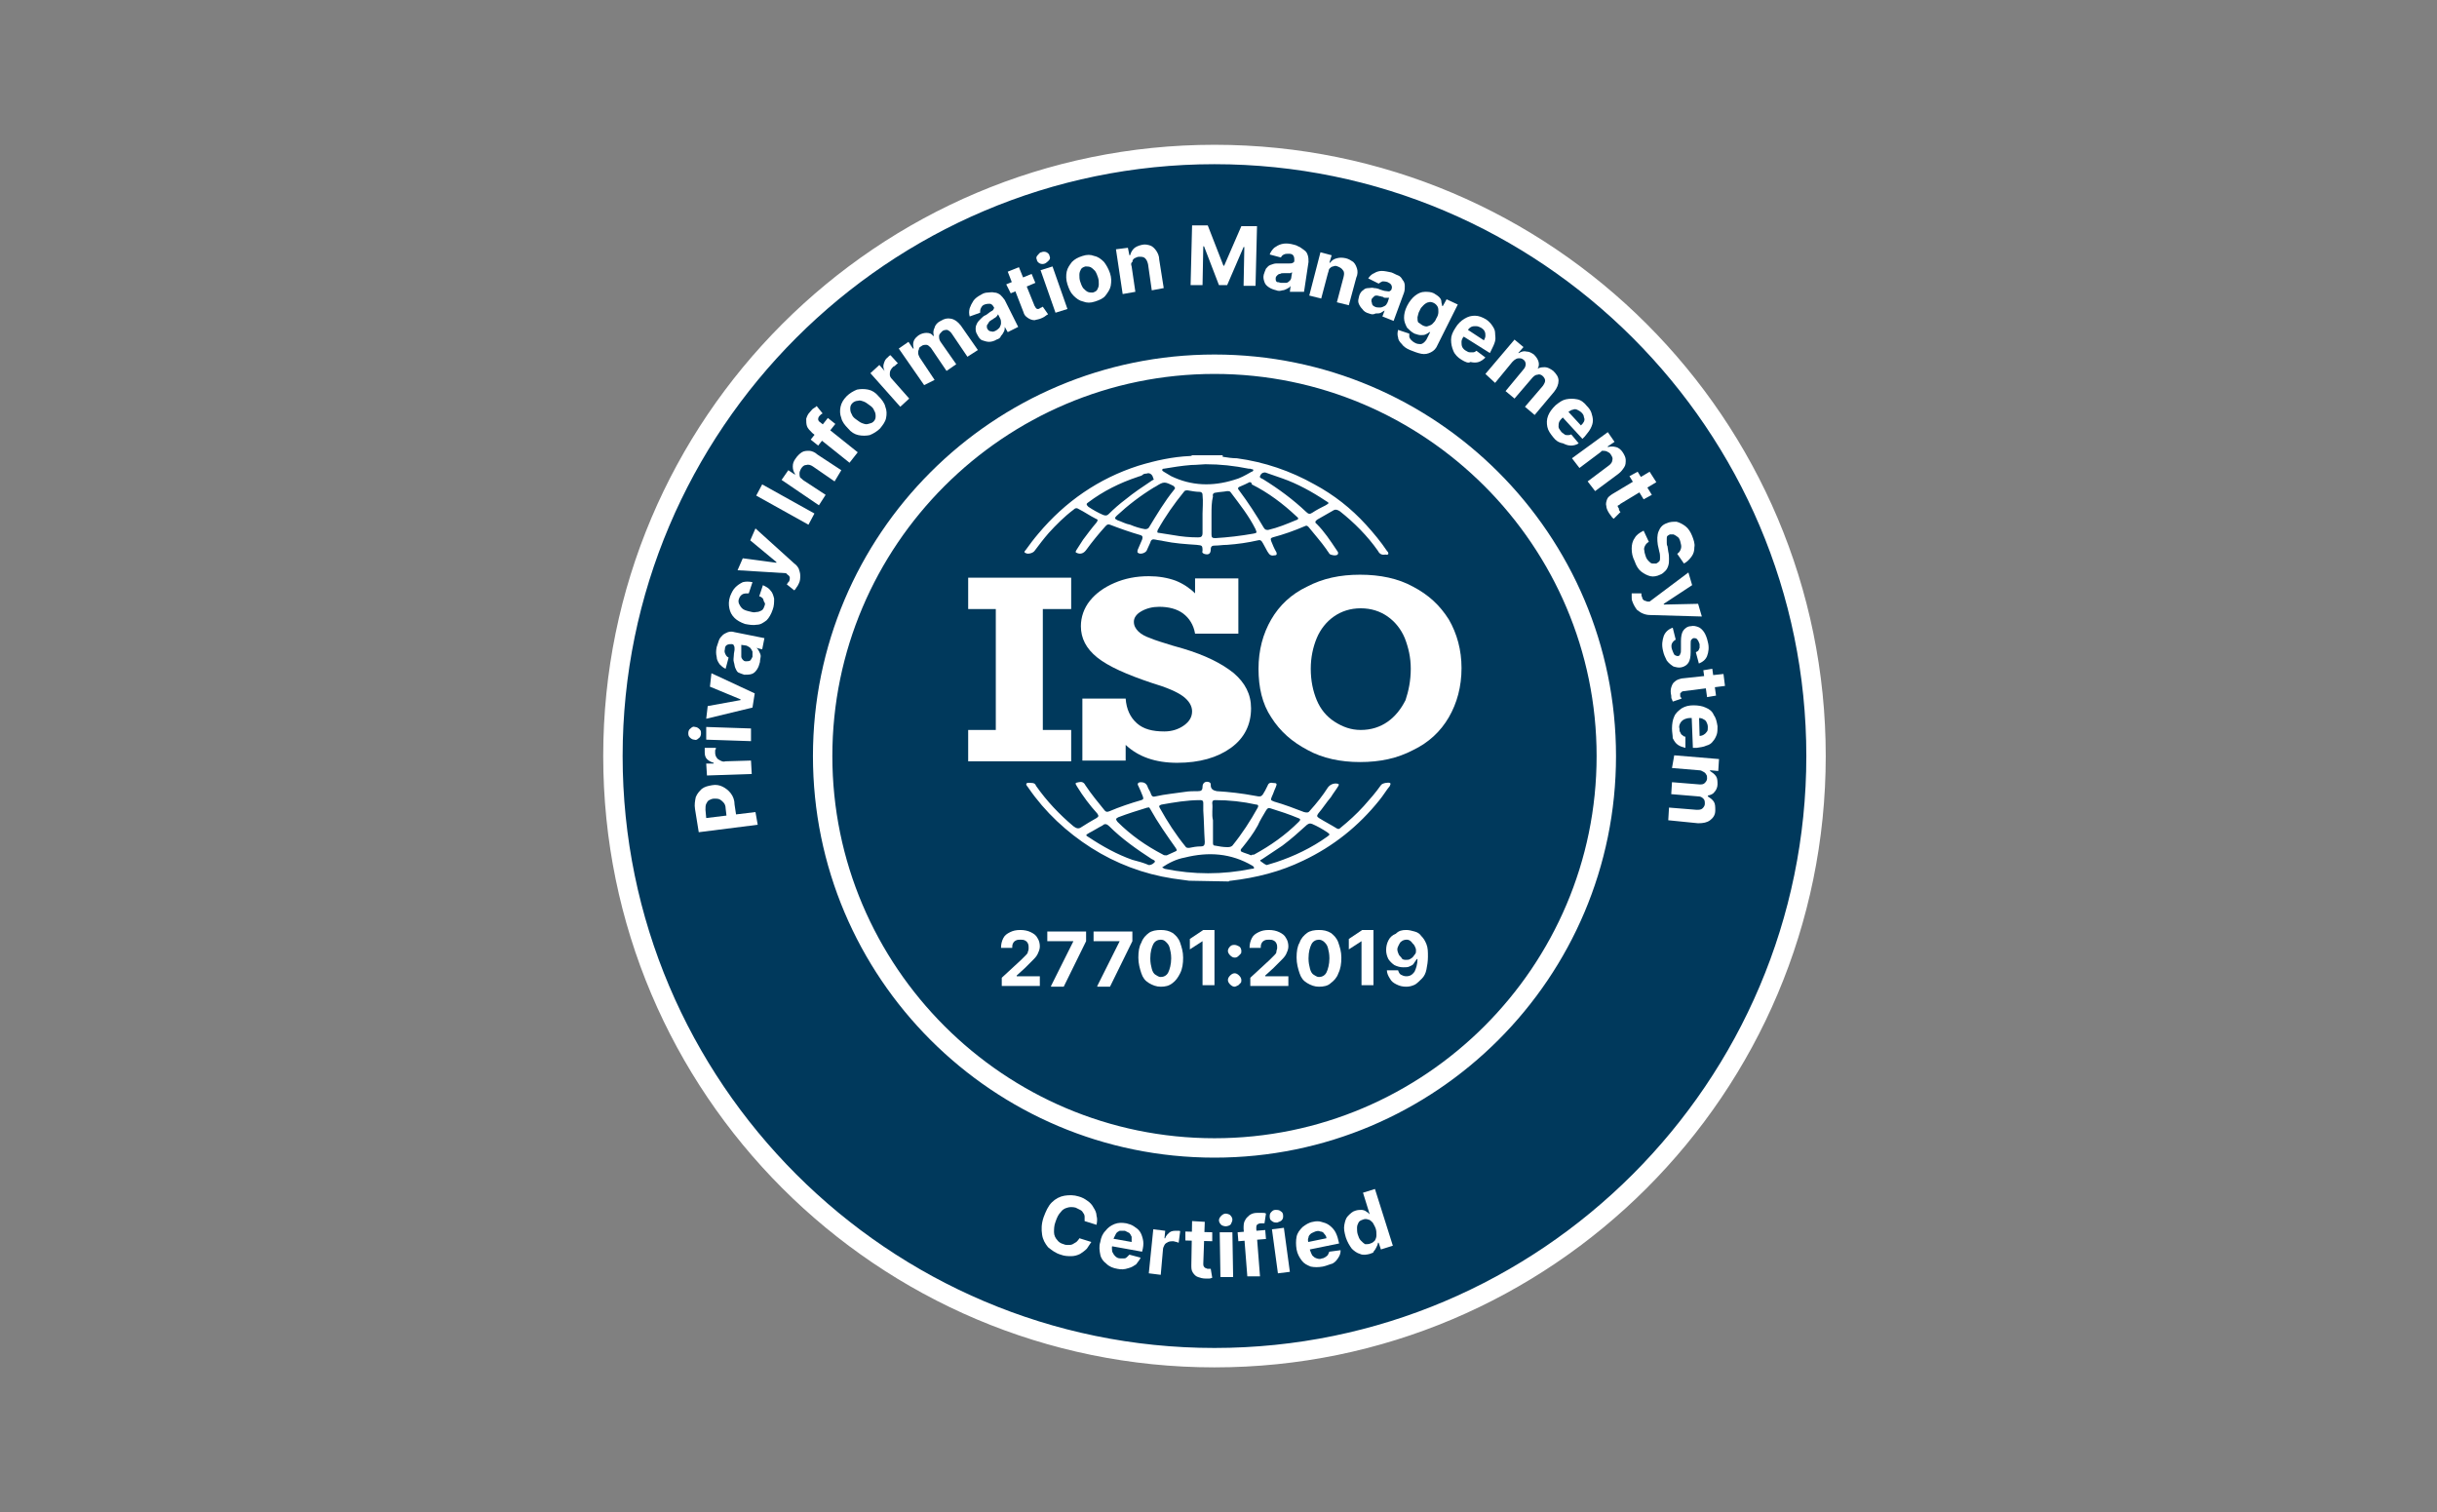
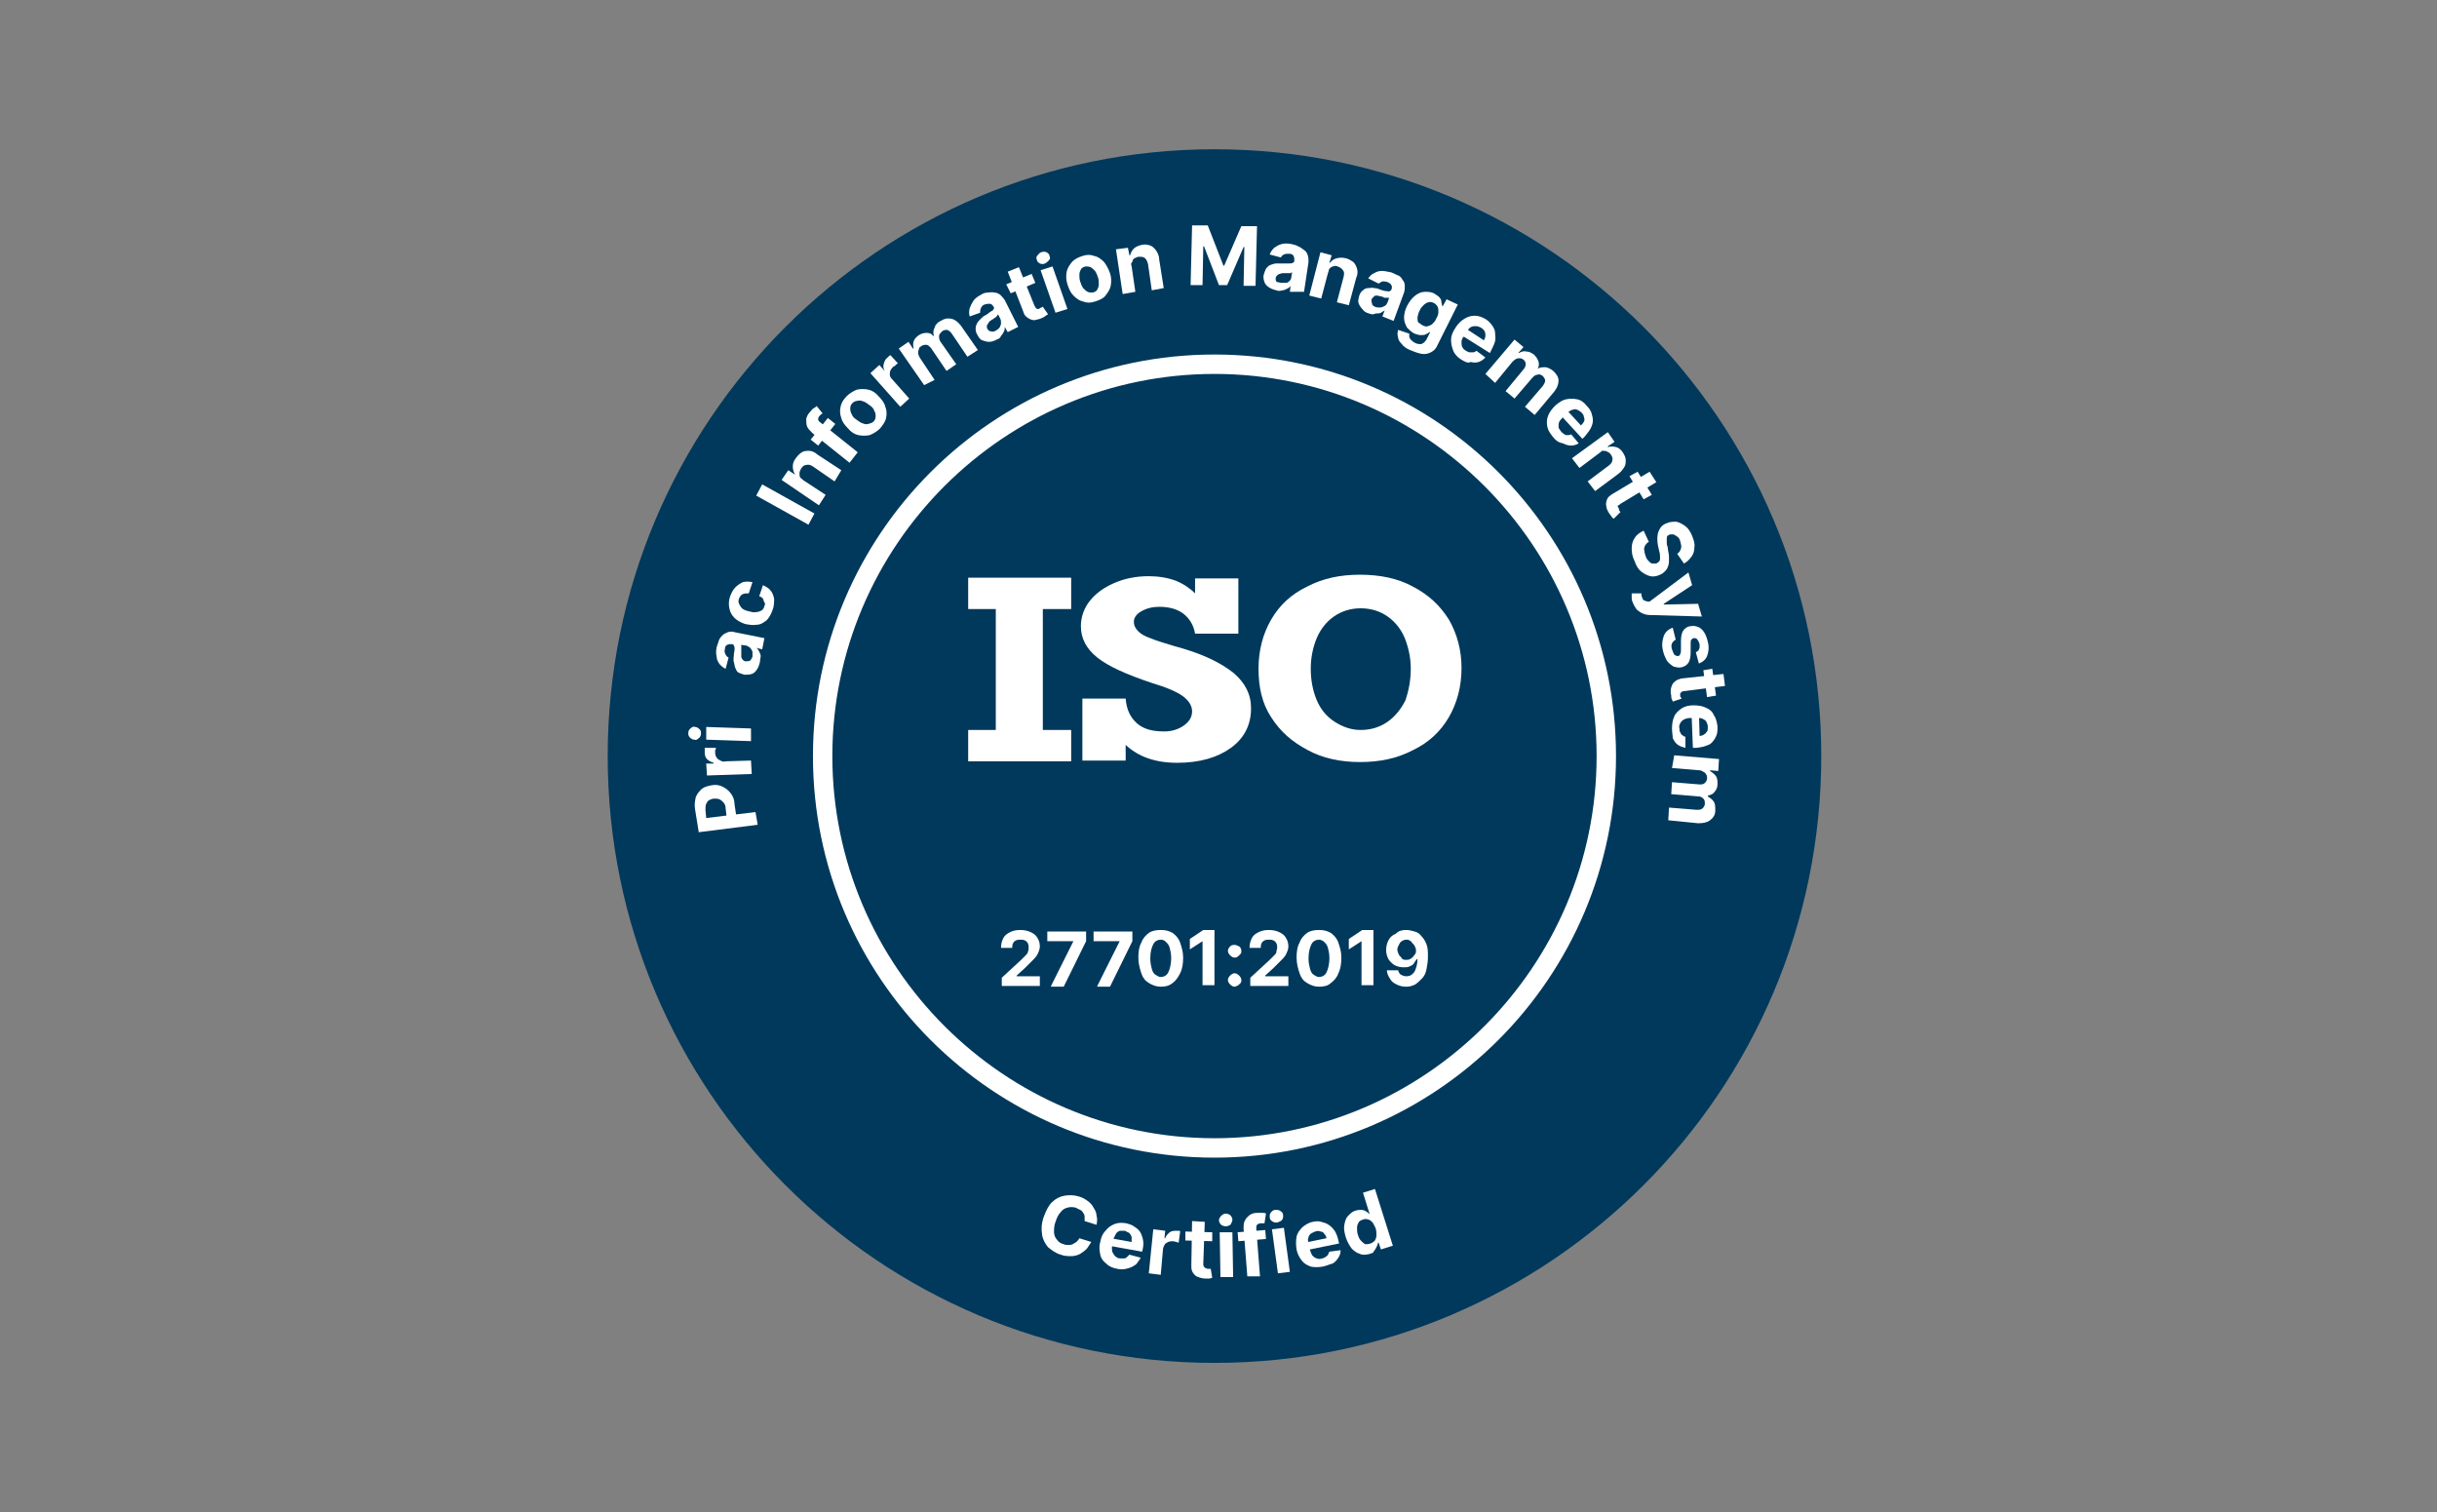
<svg xmlns="http://www.w3.org/2000/svg" width="303" height="188" viewBox="0 0 303 188" fill="none">
  <rect x="0" y="0" width="303" height="188" fill="#808080" stroke="none" />
  <g clip-path="url(#clip0_3320_7372)">
    <path d="M151 169.443C192.666 169.443 226.443 135.666 226.443 94C226.443 52.334 192.666 18.557 151 18.557C109.334 18.557 75.557 52.334 75.557 94C75.557 135.666 109.334 169.443 151 169.443Z" fill="#00395C" />
-     <path d="M151 170C109.056 170 75 135.944 75 94C75 52.056 109.056 18 151 18C192.944 18 227 52.056 227 94C227 135.944 192.944 170 151 170ZM151 20.413C110.448 20.413 77.413 53.448 77.413 94C77.413 134.552 110.448 167.587 151 167.587C191.552 167.587 224.587 134.552 224.587 94C224.587 53.448 191.552 20.413 151 20.413Z" fill="white" />
    <path d="M151 143.925C123.44 143.925 101.076 121.561 101.076 94.001C101.076 66.44 123.44 44.076 151 44.076C178.56 44.076 200.924 66.44 200.924 94.001C200.924 121.561 178.56 143.925 151 143.925ZM151 46.489C124.831 46.489 103.488 67.832 103.488 94.001C103.488 120.169 124.831 141.512 151 141.512C177.168 141.512 198.512 120.169 198.512 94.001C198.512 67.832 177.168 46.489 151 46.489Z" fill="white" />
    <path d="M136.338 152.276L134.853 151.812C134.853 151.626 134.853 151.441 134.853 151.255C134.853 151.069 134.761 150.884 134.668 150.791C134.575 150.605 134.482 150.513 134.297 150.42C134.111 150.327 133.925 150.234 133.74 150.141C133.369 150.049 132.998 150.049 132.719 150.141C132.348 150.234 132.07 150.42 131.884 150.698C131.606 150.977 131.42 151.348 131.234 151.905C131.049 152.369 131.049 152.832 131.049 153.204C131.049 153.575 131.234 153.946 131.42 154.132C131.606 154.41 131.884 154.596 132.255 154.688C132.441 154.781 132.626 154.781 132.812 154.781C132.997 154.781 133.183 154.781 133.369 154.688C133.554 154.596 133.647 154.503 133.833 154.41C133.925 154.317 134.111 154.132 134.204 153.946L135.689 154.41C135.503 154.688 135.317 154.967 135.132 155.245C134.853 155.524 134.575 155.709 134.297 155.895C133.925 156.08 133.554 156.173 133.183 156.173C132.812 156.173 132.348 156.173 131.884 155.988C131.234 155.802 130.77 155.431 130.306 155.06C129.935 154.596 129.657 154.132 129.564 153.482C129.471 152.832 129.471 152.183 129.75 151.348C130.028 150.605 130.306 149.956 130.77 149.492C131.234 149.028 131.791 148.749 132.348 148.657C132.905 148.564 133.554 148.564 134.111 148.749C134.482 148.842 134.853 149.028 135.225 149.306C135.503 149.492 135.781 149.77 135.967 150.141C136.153 150.42 136.338 150.791 136.338 151.162C136.431 151.441 136.431 151.812 136.338 152.276Z" fill="white" />
    <path d="M138.936 157.751C138.38 157.658 137.916 157.472 137.544 157.101C137.173 156.823 136.895 156.452 136.802 155.988C136.709 155.524 136.617 154.967 136.802 154.41C136.895 153.853 137.08 153.389 137.452 153.018C137.73 152.647 138.101 152.369 138.565 152.183C139.029 151.997 139.493 151.997 140.05 152.09C140.421 152.183 140.7 152.276 140.978 152.461C141.256 152.647 141.535 152.833 141.72 153.111C141.906 153.389 141.999 153.668 142.091 154.039C142.184 154.41 142.184 154.781 142.091 155.245L141.999 155.617L137.359 154.781L137.544 153.853L140.7 154.41C140.7 154.225 140.7 153.946 140.7 153.761C140.607 153.575 140.514 153.389 140.421 153.297C140.236 153.204 140.05 153.111 139.864 153.018C139.679 153.018 139.4 153.018 139.215 153.018C139.029 153.111 138.844 153.204 138.751 153.389C138.658 153.575 138.565 153.761 138.472 153.946L138.287 154.874C138.194 155.153 138.287 155.431 138.287 155.617C138.38 155.802 138.472 155.988 138.658 156.173C138.844 156.359 139.029 156.452 139.308 156.452C139.493 156.452 139.679 156.452 139.772 156.452C139.957 156.452 140.05 156.359 140.143 156.266C140.236 156.173 140.328 156.08 140.421 155.988L141.813 156.359C141.72 156.637 141.442 156.916 141.256 157.194C140.978 157.38 140.7 157.565 140.328 157.658C139.772 157.844 139.4 157.844 138.936 157.751Z" fill="white" />
    <path d="M142.834 158.307L143.391 152.832L144.875 153.018L144.783 153.946H144.875C144.968 153.574 145.247 153.389 145.432 153.203C145.711 153.018 145.989 153.018 146.267 153.018C146.36 153.018 146.453 153.018 146.546 153.018C146.639 153.018 146.731 153.018 146.731 153.11L146.546 154.502C146.453 154.502 146.36 154.41 146.267 154.41C146.175 154.41 145.989 154.317 145.896 154.317C145.711 154.317 145.432 154.317 145.247 154.41C145.061 154.502 144.875 154.595 144.783 154.781C144.69 154.966 144.597 155.152 144.597 155.338L144.319 158.493L142.834 158.307Z" fill="white" />
    <path d="M150.722 153.203V154.317L147.381 154.224V153.111L150.722 153.203ZM148.216 151.812L149.794 151.904L149.608 157.101C149.608 157.286 149.608 157.379 149.701 157.472C149.701 157.565 149.794 157.565 149.886 157.658C149.979 157.658 150.072 157.75 150.165 157.75C150.258 157.75 150.35 157.75 150.35 157.75C150.443 157.75 150.443 157.75 150.536 157.75L150.722 158.864C150.629 158.864 150.536 158.957 150.35 158.957C150.165 158.957 150.072 158.957 149.886 158.957C149.515 158.957 149.237 158.864 148.958 158.771C148.68 158.678 148.494 158.493 148.309 158.214C148.123 157.936 148.123 157.658 148.123 157.287L148.216 151.812Z" fill="white" />
    <path d="M152.392 152.461C152.206 152.461 151.928 152.369 151.835 152.276C151.65 152.09 151.557 151.905 151.557 151.719C151.557 151.533 151.65 151.348 151.835 151.162C152.021 150.977 152.206 150.884 152.392 150.884C152.578 150.884 152.856 150.977 152.949 151.069C153.134 151.255 153.227 151.441 153.227 151.626C153.227 151.812 153.134 151.997 153.041 152.183C152.949 152.369 152.578 152.461 152.392 152.461ZM151.742 158.771L151.65 153.204H153.227L153.32 158.771H151.742Z" fill="white" />
    <path d="M157.31 152.925L157.403 154.039L153.969 154.317L153.877 153.204L157.31 152.925ZM155.083 158.679L154.619 152.74C154.619 152.369 154.619 151.997 154.805 151.719C154.897 151.441 155.176 151.255 155.361 151.069C155.64 150.884 155.918 150.791 156.289 150.791C156.568 150.791 156.753 150.791 156.939 150.791C157.124 150.791 157.31 150.791 157.403 150.884L157.217 152.09C157.124 152.09 157.124 152.09 157.032 152.09C156.939 152.09 156.846 152.09 156.753 152.09C156.568 152.09 156.382 152.183 156.289 152.276C156.196 152.369 156.196 152.554 156.196 152.74L156.66 158.679H155.083Z" fill="white" />
    <path d="M158.795 151.997C158.609 151.997 158.331 151.997 158.145 151.812C157.96 151.719 157.867 151.533 157.867 151.255C157.867 151.07 157.867 150.884 158.052 150.698C158.238 150.513 158.331 150.42 158.609 150.42C158.795 150.42 159.073 150.42 159.259 150.606C159.444 150.698 159.537 150.884 159.537 151.162C159.537 151.348 159.537 151.533 159.352 151.719C159.259 151.812 159.073 151.905 158.795 151.997ZM158.888 158.308L158.145 152.833L159.63 152.647L160.372 158.122L158.888 158.308Z" fill="white" />
    <path d="M164.455 157.472C163.899 157.565 163.435 157.565 162.971 157.472C162.507 157.287 162.135 157.101 161.857 156.73C161.579 156.359 161.3 155.895 161.208 155.338C161.115 154.781 161.115 154.224 161.208 153.76C161.3 153.296 161.579 152.925 161.95 152.554C162.321 152.276 162.692 151.997 163.249 151.905C163.62 151.812 163.991 151.812 164.27 151.905C164.641 151.997 164.919 152.09 165.198 152.276C165.476 152.461 165.755 152.74 165.94 153.018C166.126 153.296 166.311 153.76 166.404 154.224L166.497 154.596L161.95 155.524L161.764 154.596L164.919 153.946C164.919 153.76 164.827 153.575 164.641 153.389C164.548 153.204 164.363 153.111 164.177 153.111C163.991 153.018 163.806 153.018 163.527 153.111C163.342 153.204 163.063 153.296 162.971 153.389C162.785 153.575 162.692 153.668 162.692 153.853C162.599 154.039 162.599 154.224 162.692 154.503L162.878 155.431C162.971 155.709 163.063 155.895 163.156 156.08C163.342 156.266 163.435 156.359 163.713 156.452C163.991 156.544 164.177 156.544 164.363 156.452C164.548 156.452 164.641 156.359 164.827 156.266C164.919 156.173 165.105 156.08 165.105 155.988C165.198 155.895 165.198 155.709 165.291 155.616L166.683 155.431C166.683 155.802 166.59 156.08 166.404 156.359C166.219 156.637 166.033 156.916 165.662 157.101C165.291 157.194 164.919 157.38 164.455 157.472Z" fill="white" />
    <path d="M170.302 155.895C169.93 155.987 169.466 156.08 169.095 155.895C168.724 155.802 168.353 155.523 168.074 155.245C167.796 154.874 167.518 154.41 167.332 153.853C167.146 153.203 167.054 152.739 167.146 152.276C167.239 151.812 167.332 151.44 167.61 151.162C167.889 150.884 168.167 150.605 168.538 150.512C168.817 150.42 169.095 150.42 169.281 150.42C169.466 150.42 169.745 150.512 169.838 150.605C170.023 150.698 170.116 150.791 170.302 150.976L169.466 148.285L170.951 147.821L173.178 154.874L171.693 155.338L171.415 154.503H171.322C171.322 154.688 171.229 154.874 171.137 155.059C171.044 155.245 170.951 155.431 170.765 155.616C170.858 155.709 170.58 155.802 170.302 155.895ZM170.394 154.595C170.673 154.503 170.765 154.41 170.951 154.224C171.044 154.039 171.137 153.853 171.137 153.575C171.137 153.296 171.137 153.018 171.044 152.739C170.951 152.461 170.765 152.183 170.673 151.997C170.487 151.812 170.302 151.626 170.116 151.626C169.93 151.533 169.652 151.533 169.466 151.626C169.188 151.719 169.002 151.812 168.91 151.997C168.817 152.183 168.724 152.368 168.724 152.647C168.724 152.925 168.724 153.203 168.817 153.482C168.91 153.76 169.002 154.039 169.188 154.224C169.374 154.41 169.559 154.595 169.745 154.688C169.93 154.688 170.209 154.688 170.394 154.595Z" fill="white" />
-     <path d="M152.021 56.789C152.578 56.882 153.227 56.975 153.784 56.975C157.217 57.439 160.465 58.552 163.435 60.223C165.847 61.522 167.982 63.192 169.838 65.234C170.766 66.254 171.694 67.368 172.436 68.481C172.529 68.574 172.622 68.667 172.622 68.853C172.529 69.038 172.343 68.945 172.25 68.945C171.786 69.038 171.508 68.853 171.322 68.481C170.023 66.626 168.353 64.955 166.59 63.563C166.311 63.378 166.033 63.285 165.755 63.47C165.105 63.842 164.455 64.213 163.806 64.584C163.528 64.77 163.435 64.955 163.713 65.141C164.641 66.069 165.383 67.182 166.126 68.296C166.219 68.481 166.497 68.667 166.311 68.945C166.126 69.131 165.476 69.038 165.291 68.853C165.198 68.667 165.012 68.481 164.919 68.296C164.27 67.368 163.435 66.44 162.692 65.512C162.507 65.326 162.414 65.326 162.228 65.419C160.929 65.976 159.63 66.44 158.238 66.811C157.96 66.904 157.96 66.997 158.053 67.275C158.238 67.739 158.424 68.203 158.702 68.667C158.795 68.945 158.702 69.038 158.517 69.038C158.053 69.131 157.867 69.038 157.589 68.574C157.403 68.203 157.217 67.925 157.032 67.553C156.846 67.182 156.661 67.09 156.382 67.182C155.176 67.461 153.877 67.646 152.578 67.739C152.021 67.739 151.557 67.832 151 67.832C150.722 67.832 150.536 67.925 150.536 68.296C150.536 68.853 150.258 69.038 149.701 68.853C149.515 68.76 149.423 68.667 149.515 68.481C149.515 67.739 149.423 67.832 148.773 67.739C147.381 67.646 145.989 67.553 144.69 67.275C144.319 67.182 144.04 67.182 143.669 67.09C143.298 66.997 143.112 67.09 143.02 67.461C142.834 67.832 142.741 68.11 142.556 68.481C142.37 68.76 141.813 68.945 141.535 68.76C141.349 68.667 141.442 68.574 141.442 68.389C141.628 67.925 141.813 67.553 141.999 67.09C142.092 66.811 142.092 66.626 141.813 66.533C140.514 66.162 139.215 65.698 138.009 65.234C137.73 65.141 137.637 65.234 137.452 65.419C136.617 66.347 135.781 67.368 135.039 68.389C134.761 68.76 134.39 68.945 133.926 68.76C133.647 68.667 133.74 68.574 133.833 68.389C134.111 67.925 134.39 67.553 134.668 67.09C135.225 66.347 135.781 65.605 136.338 64.955C136.524 64.677 136.524 64.584 136.245 64.491C135.503 64.12 134.854 63.656 134.111 63.285C133.833 63.099 133.647 63.192 133.462 63.378C132.348 64.213 131.327 65.234 130.399 66.254C129.75 66.997 129.193 67.739 128.636 68.481C128.451 68.76 127.801 68.945 127.523 68.76C127.244 68.667 127.43 68.481 127.523 68.389C127.987 67.739 128.543 66.997 129.1 66.347C132.441 62.357 136.617 59.48 141.535 57.903C143.669 57.253 145.803 56.789 147.938 56.696C148.031 56.696 148.123 56.696 148.216 56.603H152.021V56.789ZM149.515 63.842C149.515 63.285 149.608 62.357 149.515 61.522C149.515 61.243 149.33 61.151 149.144 61.151C148.68 61.151 148.216 61.058 147.659 60.965C147.474 60.965 147.288 60.965 147.195 61.151C145.989 62.635 144.876 64.213 143.948 65.883C143.855 66.162 143.855 66.254 144.133 66.254C144.69 66.347 145.339 66.44 145.896 66.533C146.917 66.718 147.938 66.811 148.959 66.811C149.33 66.811 149.515 66.718 149.515 66.254C149.515 65.512 149.515 64.862 149.515 63.842ZM150.629 64.027C150.629 64.862 150.629 65.605 150.629 66.44C150.629 66.811 150.722 66.904 151.093 66.904C152.67 66.811 154.248 66.626 155.825 66.347C156.289 66.254 156.289 66.254 156.104 65.79C155.269 64.12 154.155 62.728 153.042 61.243C152.949 61.058 152.763 61.058 152.578 61.058C152.114 61.151 151.65 61.151 151.186 61.243C150.907 61.243 150.722 61.429 150.814 61.707C150.629 62.45 150.629 63.192 150.629 64.027ZM155.361 59.944C154.99 60.13 154.619 60.315 154.155 60.501C153.877 60.594 153.877 60.779 154.062 60.965C155.176 62.45 156.197 64.027 157.125 65.605C157.31 65.883 157.403 65.883 157.681 65.883C158.888 65.605 160.001 65.141 161.115 64.677C161.486 64.584 161.486 64.398 161.208 64.213C159.537 62.635 157.681 61.243 155.64 60.223C155.64 60.037 155.547 59.944 155.361 59.944ZM142.37 65.79C142.648 65.79 142.741 65.698 142.834 65.605C143.855 63.934 144.783 62.357 145.989 60.872C146.175 60.687 146.082 60.594 145.896 60.408C144.783 59.851 144.69 59.851 143.669 60.501C143.576 60.501 143.576 60.594 143.484 60.594C141.813 61.614 140.236 62.821 138.844 64.12C138.565 64.398 138.565 64.491 138.937 64.677C139.493 64.862 139.957 65.141 140.514 65.234C141.164 65.512 141.813 65.698 142.37 65.79ZM149.886 57.717C149.515 57.717 148.773 57.81 148.123 57.81C146.917 57.903 145.803 58.088 144.69 58.274C144.597 58.274 144.504 58.274 144.504 58.459C144.504 58.552 144.597 58.552 144.69 58.645C144.968 58.831 145.339 59.016 145.618 59.202C148.123 60.408 150.722 60.501 153.413 59.666C154.155 59.48 154.805 59.109 155.454 58.738C155.547 58.645 155.825 58.645 155.825 58.459C155.825 58.274 155.547 58.367 155.454 58.274C155.361 58.274 155.361 58.274 155.269 58.274C153.413 57.903 151.742 57.717 149.886 57.717ZM142.741 58.831C142.556 58.923 142.277 58.831 142.092 59.016C141.906 59.202 141.628 59.202 141.442 59.295C139.215 60.037 137.173 61.058 135.318 62.45C135.039 62.635 135.039 62.728 135.318 63.006C135.874 63.378 136.524 63.749 137.173 64.027C137.452 64.12 137.637 64.12 137.823 63.934C138.473 63.285 139.215 62.635 139.957 62.078C140.978 61.243 142.092 60.501 143.205 59.759C143.298 59.666 143.576 59.666 143.391 59.48C143.298 59.016 143.02 58.831 142.741 58.831ZM157.31 58.738C156.939 58.738 156.753 58.923 156.661 59.202C156.568 59.387 156.846 59.48 157.032 59.573C158.981 60.779 160.744 62.078 162.414 63.656C162.692 63.934 162.878 63.934 163.156 63.749C163.713 63.378 164.27 63.099 164.827 62.821C165.291 62.542 165.291 62.542 164.827 62.264C163.156 61.151 161.3 60.13 159.445 59.48C158.702 59.202 158.053 59.016 157.31 58.738Z" fill="white" />
-     <path d="M147.845 109.498C147.195 109.405 146.453 109.312 145.803 109.219C142.184 108.662 138.751 107.363 135.689 105.415C132.626 103.466 129.935 100.96 127.894 97.991C127.801 97.805 127.523 97.62 127.615 97.434C127.708 97.249 128.079 97.341 128.265 97.341C128.543 97.341 128.729 97.434 128.822 97.713C130.121 99.569 131.698 101.239 133.462 102.724C133.833 103.002 134.111 103.095 134.482 102.816C135.039 102.445 135.689 102.074 136.338 101.703C136.617 101.517 136.617 101.424 136.431 101.146C135.503 100.125 134.668 99.012 133.925 97.805C133.647 97.341 133.647 97.341 134.111 97.249C134.482 97.156 134.761 97.249 134.946 97.62C135.689 98.733 136.524 99.754 137.359 100.775C137.545 100.96 137.637 100.96 137.916 100.868C139.215 100.311 140.607 99.847 141.906 99.476C142.184 99.383 142.184 99.29 142.092 99.012C141.906 98.548 141.72 98.084 141.535 97.713C141.349 97.434 141.535 97.249 141.813 97.249C142.184 97.249 142.463 97.341 142.648 97.713C142.741 98.084 143.02 98.362 143.112 98.733C143.205 99.012 143.391 99.105 143.669 99.012C144.875 98.733 146.082 98.641 147.288 98.455C147.845 98.362 148.402 98.362 148.958 98.362C149.33 98.362 149.515 98.269 149.515 97.805C149.515 97.341 149.886 97.063 150.35 97.249C150.536 97.341 150.536 97.434 150.536 97.62C150.536 98.084 150.814 98.269 151.278 98.362C152.856 98.455 154.433 98.641 155.918 98.919C156.846 99.105 156.846 99.105 157.31 98.269C157.403 98.084 157.496 97.898 157.588 97.713C157.681 97.434 157.867 97.249 158.238 97.341C158.795 97.341 158.795 97.434 158.609 97.898C158.424 98.269 158.331 98.641 158.145 99.012C157.96 99.476 157.96 99.476 158.424 99.661C159.723 100.032 160.929 100.496 162.136 100.96C162.507 101.053 162.692 101.053 162.878 100.775C163.713 99.847 164.455 98.919 165.105 97.898C165.383 97.527 165.847 97.341 166.311 97.434C166.59 97.527 166.404 97.62 166.404 97.713C166.126 98.177 165.755 98.641 165.476 99.105C164.919 99.754 164.455 100.496 163.899 101.146C163.713 101.424 163.713 101.517 163.991 101.703C164.734 102.167 165.476 102.538 166.219 103.002C166.404 103.095 166.497 103.095 166.683 102.909C167.703 102.074 168.631 101.239 169.559 100.218C170.302 99.383 171.044 98.548 171.693 97.62C171.879 97.341 172.621 97.249 172.807 97.341C172.993 97.434 172.807 97.62 172.807 97.713C172.343 98.269 171.972 98.919 171.508 99.476C168.91 102.724 165.755 105.229 162.043 106.992C159.166 108.384 156.197 109.126 153.041 109.498C152.949 109.498 152.856 109.498 152.763 109.59L147.845 109.498ZM150.814 101.981C150.814 102.909 150.814 103.837 150.814 104.765C150.814 104.951 150.814 105.136 151.093 105.136C151.557 105.229 152.114 105.322 152.578 105.322C152.763 105.322 153.041 105.322 153.227 105.136C154.433 103.651 155.454 102.074 156.382 100.404C156.475 100.218 156.475 100.032 156.197 100.032C154.526 99.661 152.856 99.476 151.093 99.476C150.814 99.476 150.722 99.569 150.722 99.847C150.814 100.496 150.629 101.239 150.814 101.981ZM149.608 100.775C149.608 100.496 149.608 100.125 149.608 99.847C149.608 99.569 149.515 99.476 149.237 99.476C147.567 99.476 145.989 99.754 144.411 100.032C144.133 100.125 144.04 100.218 144.226 100.496C145.154 102.167 146.175 103.744 147.381 105.229C147.474 105.415 147.659 105.415 147.845 105.415C148.309 105.322 148.773 105.229 149.33 105.229C149.701 105.229 149.794 105.043 149.794 104.672C149.701 103.28 149.701 102.074 149.608 100.775ZM142.741 100.404H142.648C141.442 100.775 140.236 101.146 139.029 101.61C138.658 101.796 138.751 101.888 138.936 102.167C140.607 103.837 142.463 105.136 144.597 106.25C144.69 106.343 144.875 106.343 145.061 106.343C145.432 106.157 145.711 106.064 146.082 105.879C146.36 105.786 146.36 105.693 146.175 105.415C145.061 103.837 143.947 102.26 143.02 100.589C142.927 100.496 142.927 100.311 142.741 100.404ZM155.547 106.343C155.64 106.25 155.825 106.25 155.918 106.25C157.96 105.136 159.816 103.837 161.486 102.167C161.764 101.888 161.672 101.796 161.393 101.703C160.28 101.239 159.166 100.868 157.96 100.496C157.681 100.404 157.588 100.496 157.403 100.775C157.032 101.424 156.661 101.981 156.382 102.631C155.825 103.651 155.176 104.487 154.433 105.415C154.341 105.507 154.155 105.693 154.341 105.879C154.712 106.064 155.176 106.157 155.547 106.343ZM144.504 107.827C144.597 107.92 144.597 107.92 144.597 107.92C144.69 107.92 144.69 107.92 144.783 108.013C148.402 108.755 152.021 108.755 155.64 108.013C155.733 108.013 155.918 108.013 155.918 107.92C155.918 107.735 155.825 107.735 155.733 107.642C153.041 106.064 150.258 105.879 147.288 106.621C146.267 106.807 145.339 107.271 144.504 107.827ZM157.496 107.549C157.867 107.456 158.331 107.271 158.702 107.178C160.929 106.435 163.063 105.415 165.012 104.023C165.383 103.744 165.383 103.744 165.012 103.466C164.455 103.095 163.806 102.724 163.156 102.445C162.878 102.352 162.785 102.352 162.507 102.538C161.486 103.466 160.558 104.301 159.444 105.136C158.609 105.693 157.774 106.25 156.939 106.807C156.846 106.899 156.568 106.899 156.753 107.085C157.032 107.271 157.217 107.456 157.496 107.549ZM142.834 107.549C143.205 107.549 143.391 107.363 143.576 107.178C143.669 106.992 143.391 106.899 143.205 106.807C141.349 105.6 139.493 104.301 137.916 102.724C137.637 102.445 137.359 102.352 137.081 102.631C136.524 102.909 135.967 103.28 135.41 103.559C134.946 103.837 134.946 103.837 135.41 104.115C137.081 105.229 138.936 106.25 140.792 106.899C141.535 107.085 142.184 107.271 142.834 107.549Z" fill="white" />
    <path d="M129.657 75.72V90.753H133.183V94.65H120.377V90.753H123.811V75.72H120.377V71.822H133.183V75.72H129.657Z" fill="white" />
    <path d="M148.587 73.771V71.915H153.969V78.782H148.587C148.402 77.668 147.845 76.833 147.103 76.276C146.36 75.72 145.339 75.441 144.133 75.441C143.298 75.441 142.556 75.627 141.906 75.998C141.256 76.369 140.978 76.833 140.978 77.297C140.978 77.761 141.164 78.132 141.535 78.504C141.906 78.875 142.463 79.153 143.02 79.339C143.669 79.617 144.597 79.896 145.803 80.267L147.103 80.638C149.886 81.473 151.928 82.494 153.413 83.7C154.805 84.907 155.547 86.299 155.547 88.062C155.547 90.103 154.712 91.773 153.042 92.98C151.371 94.186 149.144 94.836 146.36 94.836C143.669 94.836 141.535 94.093 139.957 92.609V94.557H134.575V86.855H139.957C140.05 88.154 140.514 89.175 141.349 89.918C142.184 90.66 143.298 90.938 144.783 90.938C145.711 90.938 146.546 90.66 147.195 90.196C147.845 89.732 148.216 89.175 148.216 88.433C148.216 87.783 147.845 87.134 147.103 86.577C146.36 86.02 145.061 85.463 143.205 84.907C140.143 83.886 137.823 82.865 136.431 81.751C135.039 80.638 134.39 79.339 134.39 77.854C134.39 76.74 134.761 75.627 135.503 74.699C136.245 73.771 137.266 73.029 138.565 72.472C139.864 71.915 141.256 71.637 142.834 71.637C144.04 71.637 145.154 71.822 146.175 72.194C147.103 72.565 147.938 73.121 148.587 73.771Z" fill="white" />
    <path d="M156.475 83.144C156.475 80.824 157.032 78.782 158.053 77.019C159.073 75.256 160.558 73.864 162.507 72.936C164.455 71.915 166.59 71.451 169.095 71.451C171.601 71.451 173.828 71.915 175.684 72.936C177.632 73.957 179.024 75.256 180.138 77.019C181.159 78.782 181.716 80.824 181.716 83.051C181.716 85.371 181.159 87.412 180.138 89.175C179.117 90.938 177.632 92.33 175.684 93.258C173.735 94.279 171.601 94.743 169.095 94.743C166.683 94.743 164.455 94.279 162.6 93.258C160.651 92.237 159.166 90.938 158.053 89.175C156.939 87.505 156.475 85.463 156.475 83.144ZM175.405 83.144C175.405 81.751 175.127 80.545 174.663 79.339C174.199 78.225 173.457 77.297 172.529 76.648C171.601 75.998 170.487 75.627 169.188 75.627C167.889 75.627 166.775 75.998 165.847 76.648C164.919 77.297 164.177 78.225 163.713 79.339C163.249 80.452 162.971 81.751 162.971 83.144C162.971 84.628 163.249 85.927 163.713 87.041C164.177 88.154 164.919 89.082 165.94 89.732C166.961 90.382 167.982 90.753 169.188 90.753C170.487 90.753 171.601 90.382 172.529 89.732C173.457 89.082 174.199 88.154 174.756 87.041C175.127 85.927 175.405 84.628 175.405 83.144Z" fill="white" />
    <path d="M94.209 102.538L86.878 103.466L86.414 100.589C86.321 100.032 86.414 99.568 86.507 99.104C86.692 98.64 86.971 98.362 87.249 98.083C87.62 97.805 87.992 97.712 88.548 97.619C89.012 97.527 89.476 97.619 89.847 97.805C90.219 97.991 90.59 98.269 90.868 98.64C91.147 99.011 91.332 99.475 91.332 100.032L91.611 101.888L90.404 102.074L90.219 100.496C90.219 100.218 90.126 99.939 89.94 99.754C89.755 99.568 89.662 99.475 89.476 99.382C89.291 99.29 89.012 99.29 88.827 99.29C88.548 99.29 88.363 99.382 88.177 99.475C87.992 99.568 87.899 99.754 87.806 99.939C87.713 100.125 87.713 100.403 87.713 100.682L87.806 101.702L93.93 100.96L94.209 102.538Z" fill="white" />
    <path d="M93.466 96.227L87.899 96.413L87.806 94.928H88.734V94.835C88.363 94.743 88.084 94.557 87.899 94.371C87.713 94.186 87.62 93.907 87.62 93.536C87.62 93.444 87.62 93.351 87.62 93.258C87.62 93.165 87.62 93.072 87.62 92.98H89.012C89.012 93.072 89.012 93.165 88.919 93.258C88.919 93.351 88.919 93.536 88.919 93.629C88.919 93.815 89.012 94.093 89.105 94.186C89.198 94.371 89.383 94.464 89.569 94.557C89.754 94.65 89.94 94.743 90.219 94.65L93.374 94.557L93.466 96.227Z" fill="white" />
    <path d="M87.156 91.216C87.156 91.402 87.064 91.68 86.878 91.773C86.692 91.959 86.507 92.052 86.321 91.959C86.135 91.959 85.95 91.866 85.764 91.68C85.579 91.495 85.579 91.309 85.579 91.124C85.579 90.938 85.671 90.659 85.857 90.567C86.043 90.381 86.228 90.288 86.414 90.381C86.6 90.381 86.785 90.474 86.971 90.659C87.156 90.845 87.156 90.938 87.156 91.216ZM93.374 92.144L87.806 91.959V90.381L93.374 90.567V92.144Z" fill="white" />
-     <path d="M88.455 83.7L93.838 86.206L93.559 87.969L87.806 89.361L87.991 87.783L92.074 87.041V86.948L88.27 85.371L88.455 83.7Z" fill="white" />
    <path d="M94.487 82.308C94.394 82.679 94.302 82.957 94.116 83.236C93.93 83.514 93.745 83.7 93.466 83.793C93.188 83.885 92.91 83.885 92.538 83.885C92.26 83.793 91.982 83.7 91.796 83.607C91.611 83.514 91.518 83.236 91.425 83.05C91.332 82.865 91.332 82.586 91.239 82.308C91.147 82.029 91.239 81.751 91.239 81.473C91.239 81.194 91.332 80.916 91.332 80.73C91.332 80.545 91.332 80.359 91.239 80.266C91.239 80.174 91.147 80.081 90.961 80.081C90.775 80.081 90.59 80.081 90.404 80.174C90.219 80.266 90.126 80.452 90.126 80.73C90.033 81.009 90.126 81.194 90.219 81.38C90.311 81.565 90.404 81.658 90.59 81.751L90.219 83.143C89.94 83.05 89.662 82.772 89.476 82.586C89.291 82.308 89.105 82.029 89.105 81.658C89.012 81.287 89.012 80.916 89.105 80.452C89.198 80.174 89.291 79.895 89.383 79.617C89.476 79.338 89.662 79.153 89.847 78.967C90.033 78.782 90.311 78.689 90.497 78.596C90.775 78.503 91.054 78.503 91.332 78.596L95.044 79.338L94.766 80.73L94.023 80.545C94.209 80.638 94.302 80.823 94.394 81.009C94.487 81.194 94.58 81.38 94.58 81.565C94.58 81.751 94.487 82.029 94.487 82.308ZM93.559 81.658C93.559 81.473 93.559 81.194 93.559 81.009C93.466 80.823 93.374 80.638 93.281 80.545C93.188 80.452 93.002 80.359 92.817 80.266L92.167 80.174C92.167 80.266 92.167 80.266 92.167 80.359C92.167 80.452 92.167 80.545 92.167 80.638C92.167 80.73 92.167 80.823 92.167 80.916C92.167 81.009 92.167 81.102 92.167 81.194C92.167 81.38 92.167 81.565 92.167 81.658C92.167 81.751 92.26 81.937 92.353 82.029C92.446 82.122 92.538 82.215 92.724 82.215C92.91 82.215 93.095 82.215 93.281 82.122C93.374 82.029 93.466 81.844 93.559 81.658Z" fill="white" />
    <path d="M96.065 75.813C95.879 76.369 95.601 76.833 95.322 77.112C94.951 77.39 94.58 77.668 94.116 77.668C93.652 77.761 93.095 77.668 92.631 77.576C92.075 77.39 91.611 77.112 91.332 76.833C90.961 76.462 90.775 76.091 90.683 75.627C90.59 75.163 90.59 74.699 90.775 74.142C90.961 73.678 91.147 73.307 91.425 73.029C91.703 72.75 91.982 72.565 92.353 72.379C92.724 72.286 93.095 72.286 93.559 72.379L93.095 73.771C92.817 73.771 92.538 73.771 92.353 73.864C92.167 73.957 91.982 74.142 91.889 74.421C91.796 74.606 91.796 74.885 91.889 75.07C91.982 75.256 92.075 75.441 92.26 75.627C92.446 75.813 92.724 75.905 93.095 75.998C93.466 76.091 93.745 76.184 94.023 76.091C94.302 76.091 94.487 75.998 94.673 75.905C94.858 75.813 94.951 75.627 95.044 75.349C95.137 75.163 95.137 74.978 95.044 74.885C94.951 74.792 94.951 74.606 94.858 74.421C94.766 74.328 94.58 74.142 94.394 74.142L94.858 72.75C95.23 72.936 95.601 73.121 95.786 73.4C96.065 73.678 96.157 74.049 96.25 74.421C96.25 74.885 96.25 75.349 96.065 75.813Z" fill="white" />
-     <path d="M99.312 72.564C99.22 72.75 99.127 72.935 99.034 73.028C98.941 73.214 98.849 73.306 98.756 73.399L97.828 72.657C97.921 72.471 98.013 72.379 98.106 72.286C98.199 72.1 98.199 71.915 98.199 71.822C98.199 71.729 98.106 71.543 97.921 71.451L97.735 71.265L91.703 70.894L92.353 69.409L96.529 69.966V69.873L93.281 67.182L93.93 65.697L98.756 70.059C99.034 70.244 99.22 70.523 99.312 70.708C99.405 70.987 99.498 71.265 99.498 71.543C99.498 71.915 99.498 72.193 99.312 72.564Z" fill="white" />
    <path d="M94.766 60.223L101.261 63.842L100.519 65.234L94.023 61.615L94.766 60.223Z" fill="white" />
-     <path d="M99.962 59.759L102.653 61.522L101.818 62.821L97.178 59.666L98.013 58.46L98.849 59.016V58.924C98.663 58.645 98.57 58.367 98.57 57.996C98.57 57.624 98.663 57.346 98.941 56.975C99.127 56.696 99.405 56.418 99.684 56.233C99.962 56.047 100.333 56.047 100.612 56.047C100.89 56.047 101.354 56.233 101.632 56.511L104.602 58.46L103.767 59.852L101.076 57.996C100.797 57.81 100.519 57.717 100.24 57.81C99.962 57.81 99.776 57.996 99.591 58.274C99.498 58.46 99.405 58.645 99.405 58.831C99.405 59.016 99.405 59.202 99.498 59.388C99.684 59.48 99.776 59.666 99.962 59.759Z" fill="white" />
+     <path d="M99.962 59.759L102.653 61.522L101.818 62.821L97.178 59.666L98.013 58.46L98.849 59.016C98.663 58.645 98.57 58.367 98.57 57.996C98.57 57.624 98.663 57.346 98.941 56.975C99.127 56.696 99.405 56.418 99.684 56.233C99.962 56.047 100.333 56.047 100.612 56.047C100.89 56.047 101.354 56.233 101.632 56.511L104.602 58.46L103.767 59.852L101.076 57.996C100.797 57.81 100.519 57.717 100.24 57.81C99.962 57.81 99.776 57.996 99.591 58.274C99.498 58.46 99.405 58.645 99.405 58.831C99.405 59.016 99.405 59.202 99.498 59.388C99.684 59.48 99.776 59.666 99.962 59.759Z" fill="white" />
    <path d="M105.623 57.532L100.983 53.82C100.704 53.542 100.426 53.263 100.333 52.985C100.24 52.707 100.24 52.428 100.24 52.057C100.333 51.779 100.426 51.5 100.704 51.222C100.89 51.036 100.983 50.851 101.168 50.758C101.354 50.665 101.447 50.572 101.54 50.48L102.282 51.407C102.189 51.407 102.189 51.5 102.096 51.5C102.004 51.593 102.004 51.593 101.911 51.686C101.725 51.871 101.725 52.057 101.725 52.15C101.725 52.243 101.818 52.428 102.004 52.521L106.643 56.233L105.623 57.532ZM102.932 51.964L103.86 52.707L101.725 55.398L100.797 54.655L102.932 51.964Z" fill="white" />
    <path d="M109.427 53.263C109.056 53.634 108.592 53.913 108.128 54.098C107.664 54.191 107.2 54.191 106.736 54.098C106.272 54.005 105.808 53.727 105.437 53.263C105.066 52.892 104.695 52.428 104.602 51.964C104.416 51.5 104.416 51.036 104.509 50.572C104.602 50.108 104.88 49.644 105.252 49.273C105.623 48.902 106.087 48.623 106.551 48.438C107.015 48.345 107.479 48.345 107.943 48.438C108.407 48.531 108.871 48.809 109.242 49.273C109.613 49.644 109.984 50.108 110.077 50.572C110.263 51.036 110.263 51.5 110.17 51.964C110.077 52.428 109.799 52.799 109.427 53.263ZM108.592 52.428C108.778 52.242 108.871 52.057 108.871 51.778C108.871 51.593 108.871 51.314 108.685 51.036C108.592 50.758 108.407 50.572 108.128 50.386C107.85 50.201 107.664 50.015 107.386 49.922C107.107 49.83 106.922 49.737 106.644 49.83C106.458 49.83 106.18 49.922 105.994 50.108C105.808 50.294 105.716 50.479 105.716 50.758C105.716 50.943 105.716 51.222 105.901 51.5C105.994 51.778 106.18 51.964 106.458 52.15C106.736 52.335 106.922 52.521 107.2 52.614C107.479 52.706 107.664 52.799 107.943 52.706C108.221 52.614 108.407 52.614 108.592 52.428Z" fill="white" />
    <path d="M111.933 50.572L108.221 46.396L109.335 45.375L109.984 46.118C109.798 45.746 109.798 45.468 109.891 45.19C109.984 44.911 110.077 44.633 110.355 44.447C110.448 44.355 110.448 44.355 110.541 44.262C110.634 44.169 110.726 44.169 110.726 44.169L111.654 45.19C111.562 45.19 111.469 45.282 111.376 45.375C111.283 45.468 111.19 45.561 111.098 45.561C110.912 45.746 110.819 45.839 110.726 46.025C110.634 46.211 110.634 46.396 110.634 46.582C110.634 46.767 110.726 46.953 110.912 47.138L113.046 49.551L111.933 50.572Z" fill="white" />
    <path d="M114.902 47.881L111.747 43.334L112.954 42.498L113.51 43.334H113.603C113.51 42.962 113.51 42.684 113.603 42.406C113.696 42.127 113.974 41.849 114.253 41.663C114.531 41.478 114.902 41.385 115.181 41.385C115.552 41.385 115.83 41.478 116.016 41.756H116.109C116.016 41.385 116.016 41.106 116.201 40.735C116.294 40.364 116.573 40.086 116.944 39.9C117.408 39.622 117.779 39.529 118.243 39.622C118.707 39.715 119.078 39.993 119.449 40.457L121.584 43.519L120.284 44.354L118.336 41.478C118.15 41.199 117.965 41.106 117.779 41.014C117.593 41.014 117.315 41.014 117.129 41.199C116.944 41.385 116.758 41.57 116.758 41.756C116.758 42.034 116.758 42.22 116.944 42.498L118.892 45.282L117.686 46.117L115.737 43.241C115.552 43.055 115.366 42.87 115.181 42.87C114.995 42.87 114.717 42.87 114.531 43.055C114.345 43.148 114.253 43.241 114.253 43.426C114.16 43.612 114.16 43.705 114.16 43.89C114.16 44.076 114.253 44.261 114.345 44.447L116.201 47.231L114.902 47.881Z" fill="white" />
    <path d="M123.904 42.22C123.625 42.406 123.254 42.499 122.976 42.499C122.697 42.499 122.419 42.406 122.14 42.313C121.862 42.22 121.676 41.942 121.491 41.571C121.305 41.292 121.305 41.014 121.305 40.828C121.305 40.55 121.398 40.364 121.491 40.179C121.584 39.993 121.769 39.808 121.955 39.622C122.14 39.437 122.326 39.251 122.604 39.158C122.883 38.972 123.068 38.787 123.254 38.694C123.44 38.601 123.532 38.509 123.532 38.416C123.625 38.323 123.625 38.23 123.532 38.137C123.44 37.952 123.254 37.766 123.068 37.766C122.883 37.766 122.697 37.766 122.419 37.859C122.14 37.952 122.048 38.137 121.955 38.323C121.862 38.509 121.862 38.694 121.862 38.88L120.563 39.344C120.47 38.972 120.47 38.694 120.563 38.323C120.656 38.045 120.841 37.673 121.027 37.395C121.212 37.117 121.584 36.838 121.955 36.653C122.233 36.467 122.512 36.374 122.79 36.374C123.068 36.374 123.347 36.282 123.625 36.374C123.904 36.374 124.089 36.467 124.368 36.653C124.553 36.838 124.739 37.024 124.924 37.302L126.595 40.643L125.295 41.292L124.924 40.643C124.924 40.828 124.924 41.014 124.832 41.2C124.739 41.385 124.646 41.571 124.46 41.756C124.368 42.035 124.182 42.128 123.904 42.22ZM123.811 41.107C123.996 41.014 124.182 40.828 124.275 40.736C124.368 40.55 124.46 40.364 124.46 40.179C124.46 39.993 124.46 39.808 124.368 39.622L124.089 39.065C124.089 39.158 123.996 39.158 123.996 39.251C123.904 39.344 123.904 39.344 123.811 39.437C123.718 39.529 123.625 39.529 123.532 39.622C123.44 39.715 123.347 39.715 123.254 39.808C123.068 39.901 122.976 39.993 122.883 40.179C122.79 40.364 122.697 40.364 122.697 40.55C122.697 40.643 122.697 40.828 122.79 40.921C122.883 41.107 123.068 41.2 123.254 41.2C123.44 41.292 123.625 41.2 123.811 41.107Z" fill="white" />
    <path d="M128.265 34.054L128.729 35.167L125.667 36.467L125.11 35.353L128.265 34.054ZM125.295 33.776L126.687 33.219L128.636 38.044C128.729 38.137 128.729 38.23 128.822 38.322C128.915 38.415 129.007 38.415 129.007 38.415C129.1 38.415 129.193 38.415 129.286 38.322C129.378 38.322 129.378 38.23 129.471 38.23C129.564 38.23 129.564 38.137 129.657 38.137L130.306 39.065C130.214 39.158 130.121 39.158 130.028 39.251C129.935 39.343 129.75 39.436 129.564 39.529C129.193 39.715 128.915 39.715 128.636 39.807C128.358 39.807 128.079 39.715 127.801 39.529C127.523 39.343 127.337 39.158 127.244 38.786L125.295 33.776Z" fill="white" />
    <path d="M129.935 32.755C129.75 32.848 129.471 32.848 129.286 32.755C129.1 32.663 128.914 32.477 128.914 32.291C128.822 32.106 128.822 31.92 129.007 31.735C129.193 31.549 129.286 31.363 129.471 31.363C129.657 31.271 129.935 31.271 130.121 31.363C130.306 31.456 130.492 31.642 130.492 31.828C130.585 32.013 130.585 32.199 130.399 32.384C130.306 32.477 130.121 32.663 129.935 32.755ZM131.234 38.88L129.378 33.591L130.863 33.127L132.719 38.416L131.234 38.88Z" fill="white" />
    <path d="M136.153 37.487C135.596 37.673 135.132 37.673 134.668 37.487C134.204 37.395 133.833 37.116 133.462 36.745C133.09 36.374 132.905 35.91 132.719 35.353C132.534 34.796 132.534 34.239 132.626 33.775C132.719 33.311 132.998 32.94 133.276 32.569C133.647 32.198 134.018 32.012 134.575 31.827C135.132 31.641 135.596 31.641 136.06 31.827C136.524 31.919 136.895 32.198 137.266 32.569C137.545 32.94 137.823 33.404 138.009 33.961C138.194 34.518 138.194 34.982 138.101 35.538C138.009 36.002 137.73 36.374 137.452 36.745C137.173 37.116 136.709 37.302 136.153 37.487ZM135.874 36.374C136.153 36.281 136.338 36.188 136.431 36.002C136.524 35.817 136.617 35.631 136.617 35.353C136.617 35.075 136.617 34.796 136.524 34.518C136.431 34.239 136.338 33.961 136.153 33.683C135.967 33.497 135.781 33.311 135.596 33.219C135.41 33.126 135.132 33.126 134.946 33.126C134.668 33.219 134.482 33.311 134.39 33.497C134.297 33.683 134.204 33.868 134.204 34.147C134.204 34.425 134.204 34.703 134.297 34.982C134.39 35.26 134.482 35.538 134.668 35.817C134.853 36.002 135.039 36.188 135.225 36.281C135.41 36.374 135.689 36.374 135.874 36.374Z" fill="white" />
    <path d="M140.7 33.126L141.164 36.281L139.586 36.559L138.751 30.992L140.236 30.806L140.421 31.734H140.514C140.607 31.363 140.792 31.084 140.978 30.899C141.164 30.713 141.535 30.528 141.999 30.435C142.37 30.342 142.741 30.435 143.019 30.528C143.298 30.62 143.576 30.899 143.762 31.177C143.947 31.456 144.133 31.827 144.133 32.291L144.69 35.817L143.205 36.096L142.741 32.848C142.648 32.476 142.555 32.291 142.37 32.105C142.184 31.92 141.906 31.92 141.628 31.92C141.442 31.92 141.256 32.013 141.071 32.105C140.885 32.198 140.792 32.384 140.792 32.569C140.607 32.662 140.607 32.848 140.7 33.126Z" fill="white" />
    <path d="M148.216 28.023H150.165L152.114 33.033H152.206L154.341 28.115H156.289L156.104 35.539H154.619L154.712 30.713H154.619L152.578 35.446H151.557L149.701 30.621H149.608L149.515 35.446H148.031L148.216 28.023Z" fill="white" />
    <path d="M158.702 36.095C158.331 36.003 158.052 35.91 157.774 35.724C157.496 35.539 157.31 35.353 157.217 35.075C157.124 34.796 157.032 34.518 157.124 34.147C157.217 33.868 157.31 33.59 157.403 33.404C157.588 33.219 157.681 33.033 157.96 32.94C158.238 32.848 158.424 32.755 158.702 32.755C158.98 32.755 159.259 32.755 159.537 32.755C159.908 32.755 160.094 32.755 160.28 32.755C160.465 32.755 160.651 32.755 160.744 32.662C160.836 32.662 160.929 32.569 160.929 32.384C160.929 32.198 160.929 32.012 160.836 31.827C160.744 31.641 160.558 31.548 160.28 31.548C160.001 31.548 159.816 31.548 159.63 31.641C159.444 31.734 159.352 31.827 159.259 32.012L157.867 31.641C157.96 31.363 158.145 31.084 158.424 30.806C158.702 30.62 158.98 30.435 159.352 30.342C159.723 30.249 160.094 30.249 160.558 30.342C160.836 30.435 161.115 30.435 161.393 30.62C161.672 30.713 161.857 30.899 162.135 31.084C162.414 31.27 162.507 31.456 162.599 31.734C162.692 32.012 162.692 32.291 162.692 32.569L162.135 36.281H160.372L160.465 35.539C160.372 35.724 160.187 35.817 160.001 35.91C159.816 36.003 159.63 36.095 159.444 36.095C159.166 36.188 158.888 36.188 158.702 36.095ZM159.259 35.167C159.444 35.167 159.723 35.167 159.908 35.167C160.094 35.167 160.28 34.982 160.372 34.889C160.465 34.796 160.558 34.611 160.558 34.425L160.651 33.868C160.558 33.868 160.558 33.868 160.465 33.961C160.372 33.961 160.28 33.961 160.187 33.961C160.094 33.961 160.001 33.961 159.908 33.961C159.816 33.961 159.723 33.961 159.63 33.961C159.444 33.961 159.259 33.961 159.166 34.054C158.98 34.054 158.888 34.147 158.795 34.239C158.702 34.332 158.609 34.425 158.609 34.611C158.609 34.796 158.609 34.982 158.795 35.075C158.888 35.075 158.98 35.075 159.259 35.167Z" fill="white" />
    <path d="M165.105 33.962L164.27 37.117L162.785 36.745L164.177 31.363L165.569 31.735L165.291 32.662H165.383C165.569 32.384 165.847 32.198 166.218 32.106C166.59 32.013 166.868 32.013 167.332 32.106C167.703 32.198 167.982 32.384 168.26 32.57C168.538 32.848 168.631 33.126 168.724 33.405C168.817 33.683 168.817 34.147 168.631 34.518L167.703 37.952L166.218 37.581L167.054 34.426C167.146 34.054 167.146 33.776 166.961 33.59C166.868 33.405 166.59 33.219 166.311 33.126C166.126 33.034 165.94 33.034 165.755 33.126C165.569 33.126 165.383 33.312 165.291 33.405C165.198 33.498 165.198 33.776 165.105 33.962Z" fill="white" />
    <path d="M170.209 38.972C169.838 38.879 169.559 38.694 169.374 38.415C169.188 38.23 169.002 37.951 168.91 37.673C168.817 37.395 168.91 37.116 169.002 36.745C169.095 36.467 169.281 36.188 169.466 36.095C169.652 35.91 169.838 35.817 170.116 35.817C170.394 35.817 170.58 35.724 170.858 35.817C171.137 35.817 171.415 35.91 171.601 36.002C171.879 36.095 172.158 36.188 172.343 36.188C172.529 36.188 172.714 36.281 172.807 36.188C172.9 36.095 172.993 36.095 172.993 36.002C173.085 35.817 173.085 35.631 172.993 35.446C172.9 35.26 172.714 35.167 172.529 35.075C172.25 34.982 172.065 34.982 171.879 34.982C171.694 35.075 171.508 35.167 171.415 35.26L170.116 34.611C170.302 34.332 170.58 34.054 170.858 33.961C171.137 33.775 171.508 33.683 171.786 33.683C172.158 33.683 172.529 33.775 172.993 33.868C173.271 33.961 173.549 34.147 173.828 34.239C174.106 34.332 174.292 34.611 174.385 34.796C174.57 34.982 174.663 35.26 174.663 35.538C174.663 35.817 174.663 36.095 174.57 36.374L173.271 39.9L171.879 39.343L172.158 38.601C171.972 38.694 171.879 38.786 171.694 38.879C171.508 38.972 171.322 38.972 171.044 38.972C170.673 39.158 170.487 39.065 170.209 38.972ZM170.951 38.137C171.137 38.23 171.322 38.23 171.601 38.23C171.786 38.23 171.972 38.137 172.158 38.044C172.343 37.951 172.436 37.766 172.529 37.58L172.714 37.023C172.622 37.023 172.621 37.023 172.529 37.023C172.436 37.023 172.343 37.023 172.25 37.023C172.158 37.023 172.065 37.023 171.972 36.931C171.879 36.838 171.786 36.931 171.694 36.838C171.508 36.838 171.322 36.745 171.23 36.745C171.044 36.745 170.951 36.745 170.858 36.838C170.766 36.931 170.673 37.023 170.58 37.116C170.487 37.302 170.487 37.487 170.58 37.673C170.58 37.951 170.766 38.044 170.951 38.137Z" fill="white" />
    <path d="M175.313 43.519C174.849 43.334 174.477 43.055 174.292 42.777C174.013 42.499 173.828 42.22 173.828 41.942C173.735 41.663 173.735 41.385 173.828 41.014L175.22 41.478C175.22 41.571 175.22 41.756 175.22 41.849C175.22 41.942 175.313 42.127 175.405 42.22C175.498 42.313 175.684 42.499 175.869 42.591C176.148 42.777 176.426 42.777 176.705 42.777C176.983 42.684 177.168 42.499 177.354 42.22L177.818 41.292H177.725C177.632 41.385 177.447 41.478 177.261 41.571C177.076 41.663 176.89 41.663 176.612 41.663C176.426 41.663 176.148 41.571 175.869 41.478C175.498 41.292 175.22 41.014 174.941 40.736C174.756 40.364 174.57 39.993 174.57 39.529C174.57 39.065 174.663 38.601 174.941 38.044C175.22 37.488 175.591 37.024 175.962 36.745C176.333 36.467 176.705 36.281 177.168 36.281C177.54 36.281 177.911 36.281 178.282 36.467C178.56 36.652 178.746 36.745 178.932 36.931C179.117 37.116 179.21 37.302 179.21 37.488C179.21 37.673 179.303 37.859 179.303 38.044H179.396L179.86 37.209L181.252 37.859L178.746 42.87C178.56 43.334 178.282 43.612 177.911 43.798C177.54 43.983 177.168 44.076 176.705 43.983C176.241 43.891 175.777 43.705 175.313 43.519ZM176.89 40.457C177.076 40.55 177.354 40.643 177.54 40.55C177.725 40.457 177.911 40.457 178.096 40.272C178.282 40.086 178.468 39.9 178.56 39.622C178.746 39.343 178.839 39.065 178.839 38.787C178.839 38.508 178.839 38.323 178.746 38.137C178.653 37.952 178.468 37.766 178.282 37.673C178.096 37.58 177.818 37.488 177.632 37.58C177.447 37.58 177.168 37.766 176.983 37.952C176.797 38.137 176.612 38.323 176.519 38.601C176.333 38.88 176.333 39.158 176.241 39.436C176.241 39.715 176.241 39.9 176.333 40.086C176.519 40.179 176.705 40.364 176.89 40.457Z" fill="white" />
    <path d="M181.715 44.726C181.251 44.448 180.88 44.076 180.695 43.612C180.509 43.148 180.416 42.777 180.416 42.221C180.416 41.757 180.602 41.292 180.973 40.736C181.251 40.272 181.623 39.901 182.087 39.622C182.551 39.344 182.922 39.251 183.386 39.251C183.85 39.251 184.314 39.437 184.778 39.715C185.056 39.901 185.335 40.179 185.52 40.457C185.706 40.736 185.891 41.014 185.891 41.385C185.891 41.757 185.984 42.035 185.891 42.406C185.798 42.777 185.613 43.148 185.427 43.52L185.242 43.891L181.251 41.385L181.808 40.55L184.499 42.313C184.592 42.128 184.685 41.942 184.685 41.757C184.685 41.571 184.685 41.385 184.592 41.2C184.499 41.014 184.407 40.921 184.128 40.736C183.943 40.643 183.757 40.55 183.479 40.55C183.293 40.55 183.107 40.55 182.922 40.643C182.736 40.736 182.551 40.921 182.458 41.107L181.994 41.849C181.808 42.035 181.715 42.313 181.715 42.499C181.715 42.684 181.715 42.963 181.808 43.148C181.901 43.334 182.087 43.52 182.272 43.612C182.458 43.705 182.551 43.798 182.736 43.798C182.922 43.798 183.015 43.798 183.2 43.798C183.293 43.798 183.479 43.705 183.571 43.612L184.685 44.448C184.407 44.726 184.128 44.911 183.85 45.004C183.571 45.097 183.2 45.097 182.829 45.004C182.551 45.19 182.179 45.004 181.715 44.726Z" fill="white" />
    <path d="M184.685 46.489L188.304 42.221L189.418 43.149L188.768 43.891H188.861C189.139 43.705 189.51 43.613 189.789 43.705C190.16 43.705 190.438 43.891 190.717 44.077C190.995 44.355 191.181 44.633 191.273 44.912C191.366 45.19 191.366 45.561 191.181 45.84C191.459 45.654 191.83 45.654 192.109 45.654C192.387 45.654 192.758 45.84 193.129 46.118C193.501 46.489 193.779 46.861 193.779 47.325C193.779 47.788 193.593 48.252 193.222 48.716L190.809 51.593L189.603 50.572L191.83 47.974C192.016 47.696 192.109 47.51 192.109 47.325C192.109 47.139 192.016 46.953 191.83 46.768C191.645 46.582 191.366 46.489 191.181 46.582C190.902 46.582 190.717 46.768 190.531 46.953L188.304 49.552L187.19 48.624L189.418 45.932C189.603 45.747 189.696 45.469 189.696 45.283C189.696 45.097 189.603 44.819 189.418 44.726C189.325 44.633 189.139 44.541 188.954 44.541C188.768 44.541 188.675 44.541 188.49 44.633C188.304 44.726 188.211 44.819 188.026 45.005L185.891 47.603L184.685 46.489Z" fill="white" />
    <path d="M193.129 54.376C192.758 53.912 192.48 53.541 192.387 53.077C192.294 52.613 192.294 52.149 192.48 51.685C192.665 51.221 192.944 50.85 193.408 50.386C193.872 50.015 194.243 49.737 194.707 49.644C195.171 49.551 195.635 49.551 196.099 49.644C196.563 49.737 196.934 50.015 197.305 50.479C197.584 50.757 197.769 51.036 197.862 51.314C197.955 51.593 198.048 51.964 198.048 52.242C198.048 52.613 197.955 52.892 197.769 53.263C197.584 53.634 197.305 53.912 197.027 54.284L196.748 54.562L193.593 51.129L194.336 50.479L196.563 52.892C196.748 52.706 196.841 52.613 196.934 52.428C197.027 52.242 197.027 52.056 196.934 51.871C196.934 51.685 196.841 51.5 196.656 51.314C196.47 51.129 196.284 51.036 196.099 50.943C195.913 50.85 195.728 50.85 195.542 50.943C195.356 50.943 195.171 51.129 194.985 51.221L194.336 51.871C194.15 52.056 193.965 52.242 193.872 52.428C193.779 52.613 193.779 52.892 193.779 53.077C193.779 53.263 193.965 53.449 194.15 53.727C194.243 53.82 194.429 53.912 194.521 54.005C194.614 54.098 194.8 54.098 194.892 54.098C195.078 54.098 195.171 54.098 195.356 54.005L196.284 55.119C196.006 55.304 195.635 55.397 195.356 55.397C194.985 55.397 194.707 55.304 194.336 55.119C193.779 55.026 193.408 54.748 193.129 54.376Z" fill="white" />
    <path d="M198.976 56.232L196.377 58.181L195.449 56.974L199.904 53.727L200.739 54.933L199.904 55.49V55.583C200.275 55.49 200.553 55.49 200.924 55.583C201.295 55.675 201.574 55.954 201.759 56.232C201.945 56.51 202.131 56.882 202.131 57.16C202.131 57.531 202.131 57.81 201.945 58.088C201.759 58.366 201.574 58.645 201.203 58.923L198.326 61.057L197.398 59.851L199.996 57.902C200.275 57.717 200.46 57.438 200.46 57.253C200.553 56.974 200.46 56.789 200.275 56.51C200.182 56.325 199.996 56.232 199.811 56.139C199.625 56.047 199.44 56.047 199.254 56.047C199.347 55.954 199.161 56.047 198.976 56.232Z" fill="white" />
    <path d="M205.1 58.645L205.935 59.945L201.481 62.636C201.388 62.728 201.295 62.821 201.203 62.821C201.11 62.821 201.11 63.007 201.203 63.1C201.295 63.193 201.295 63.285 201.295 63.378C201.295 63.471 201.388 63.471 201.388 63.564C201.481 63.657 201.481 63.657 201.481 63.657L200.646 64.492C200.553 64.399 200.46 64.399 200.367 64.213C200.275 64.121 200.182 63.935 200.089 63.842C199.903 63.564 199.718 63.193 199.718 62.914C199.625 62.636 199.718 62.357 199.811 62.079C199.903 61.801 200.182 61.615 200.46 61.429L205.1 58.645ZM205.378 61.522L204.358 62.079L202.595 59.202L203.615 58.645L205.378 61.522Z" fill="white" />
    <path d="M208.534 68.853C208.812 68.667 208.905 68.481 208.998 68.203C209.09 67.925 208.998 67.646 208.905 67.275C208.812 66.997 208.719 66.811 208.534 66.718C208.441 66.625 208.255 66.533 208.07 66.44C207.884 66.44 207.791 66.44 207.606 66.44C207.513 66.533 207.42 66.533 207.327 66.625C207.234 66.718 207.234 66.811 207.234 66.997C207.234 67.089 207.234 67.275 207.234 67.461C207.234 67.646 207.234 67.739 207.327 67.925L207.42 68.574C207.513 68.945 207.513 69.224 207.513 69.502C207.513 69.781 207.513 70.059 207.42 70.337C207.327 70.616 207.234 70.801 207.049 70.987C206.863 71.172 206.678 71.358 206.399 71.451C206.028 71.636 205.564 71.729 205.193 71.636C204.822 71.544 204.451 71.358 204.079 71.08C203.708 70.801 203.43 70.337 203.244 69.781C202.966 69.224 202.873 68.76 202.873 68.203C202.873 67.739 202.966 67.275 203.244 66.904C203.43 66.533 203.801 66.254 204.358 65.976L205.007 67.368C204.822 67.461 204.636 67.646 204.543 67.832C204.451 68.017 204.358 68.203 204.451 68.481C204.451 68.667 204.543 68.945 204.636 69.224C204.729 69.502 204.915 69.688 205.007 69.781C205.193 69.966 205.286 70.059 205.471 70.059C205.657 70.059 205.842 70.059 205.935 70.059C206.121 69.966 206.214 69.873 206.306 69.781C206.399 69.688 206.399 69.502 206.399 69.317C206.399 69.131 206.399 68.853 206.306 68.574L206.121 67.739C206.028 67.089 206.028 66.533 206.214 66.069C206.399 65.605 206.678 65.234 207.234 65.048C207.606 64.862 208.07 64.862 208.441 64.862C208.812 64.955 209.183 65.141 209.554 65.419C209.925 65.698 210.204 66.162 210.389 66.625C210.575 67.089 210.761 67.646 210.668 68.017C210.668 68.481 210.575 68.853 210.297 69.224C210.018 69.595 209.74 69.873 209.369 70.059L208.534 68.853Z" fill="white" />
    <path d="M202.966 74.792C202.873 74.606 202.873 74.421 202.873 74.235C202.873 74.049 202.873 73.957 202.873 73.771H204.079C204.079 73.957 204.079 74.142 204.172 74.235C204.172 74.421 204.265 74.513 204.358 74.606C204.451 74.699 204.636 74.699 204.822 74.792H205.1L209.925 71.173L210.389 72.75L206.863 75.07V75.163L211.132 75.07L211.596 76.648L205.1 76.462C204.822 76.462 204.451 76.369 204.265 76.277C203.987 76.184 203.801 75.998 203.523 75.813C203.244 75.442 203.059 75.07 202.966 74.792Z" fill="white" />
    <path d="M211.225 82.494L210.853 81.102C210.946 81.009 211.039 81.009 211.132 80.916C211.225 80.823 211.225 80.731 211.317 80.545C211.317 80.359 211.317 80.267 211.317 80.081C211.225 79.803 211.132 79.617 211.039 79.524C210.946 79.339 210.761 79.339 210.575 79.339C210.482 79.339 210.39 79.431 210.297 79.524C210.204 79.617 210.204 79.803 210.204 80.081V81.102C210.204 81.659 210.111 82.123 209.926 82.401C209.74 82.679 209.462 82.865 209.09 82.958C208.719 83.05 208.441 82.958 208.07 82.865C207.791 82.679 207.513 82.494 207.234 82.123C207.049 81.751 206.863 81.38 206.77 80.916C206.585 80.174 206.678 79.617 206.863 79.06C207.049 78.596 207.42 78.225 207.977 78.04L208.348 79.524C208.162 79.617 207.977 79.803 207.884 79.988C207.791 80.174 207.791 80.452 207.884 80.731C207.977 81.009 208.07 81.195 208.162 81.38C208.255 81.473 208.441 81.566 208.626 81.566C208.719 81.566 208.905 81.473 208.905 81.287C208.998 81.195 208.998 81.009 208.998 80.731V79.71C208.998 79.153 209.09 78.689 209.276 78.411C209.462 78.132 209.833 77.854 210.204 77.854C210.575 77.761 210.853 77.854 211.132 77.947C211.41 78.04 211.689 78.318 211.874 78.596C212.06 78.875 212.245 79.339 212.338 79.803C212.524 80.452 212.431 81.102 212.245 81.566C212.06 82.03 211.689 82.308 211.225 82.494Z" fill="white" />
    <path d="M214.287 83.793L214.473 85.278L209.369 85.927C209.183 85.927 209.09 86.02 209.09 86.02C208.998 86.113 208.998 86.113 208.905 86.206C208.905 86.299 208.905 86.391 208.905 86.484C208.905 86.577 208.905 86.67 208.998 86.67C208.998 86.763 208.998 86.763 209.09 86.855L207.977 87.227C207.977 87.134 207.884 87.041 207.884 86.948C207.791 86.855 207.791 86.67 207.791 86.484C207.698 86.113 207.698 85.742 207.791 85.463C207.884 85.185 207.977 84.907 208.255 84.721C208.441 84.535 208.719 84.443 209.09 84.35L214.287 83.793ZM213.359 86.484L212.245 86.67L211.781 83.329L212.895 83.144L213.359 86.484Z" fill="white" />
    <path d="M207.884 90.567C207.884 90.01 207.977 89.454 208.162 89.082C208.348 88.618 208.719 88.34 209.09 88.062C209.554 87.783 210.018 87.69 210.575 87.69C211.132 87.69 211.689 87.783 212.06 87.969C212.524 88.154 212.895 88.433 213.081 88.897C213.359 89.268 213.452 89.732 213.545 90.289C213.545 90.66 213.545 91.031 213.452 91.309C213.359 91.588 213.173 91.959 212.988 92.145C212.802 92.423 212.524 92.609 212.153 92.701C211.781 92.887 211.41 92.887 210.946 92.98H210.482L210.297 88.247H211.225L211.317 91.495C211.503 91.495 211.781 91.402 211.874 91.309C212.06 91.217 212.153 91.031 212.245 90.938C212.338 90.846 212.338 90.567 212.338 90.382C212.338 90.103 212.245 89.918 212.153 89.732C212.06 89.546 211.874 89.454 211.689 89.361C211.503 89.268 211.317 89.268 211.039 89.268H210.111C209.833 89.268 209.554 89.361 209.369 89.454C209.183 89.546 208.998 89.732 208.905 89.918C208.812 90.103 208.719 90.382 208.812 90.567C208.812 90.753 208.812 90.938 208.905 91.031C208.998 91.217 208.998 91.309 209.183 91.402C209.276 91.495 209.369 91.588 209.554 91.588V92.98C209.183 92.887 208.905 92.794 208.626 92.609C208.348 92.423 208.162 92.145 207.977 91.773C207.977 91.402 207.884 91.031 207.884 90.567Z" fill="white" />
    <path d="M208.162 93.907L213.73 94.371L213.637 95.856L212.617 95.763V95.856C212.895 96.041 213.173 96.227 213.359 96.505C213.545 96.784 213.545 97.155 213.545 97.526C213.545 97.897 213.359 98.269 213.173 98.454C212.988 98.733 212.709 98.825 212.338 98.918V99.011C212.617 99.197 212.895 99.382 213.081 99.661C213.266 99.939 213.266 100.31 213.266 100.774C213.266 101.331 212.988 101.702 212.617 101.98C212.245 102.259 211.781 102.352 211.132 102.352L207.42 101.98L207.513 100.403L210.946 100.681C211.225 100.681 211.503 100.681 211.689 100.496C211.874 100.31 211.967 100.125 211.967 99.939C211.967 99.661 211.967 99.475 211.781 99.289C211.596 99.104 211.41 99.011 211.132 99.011L207.791 98.733L207.884 97.248L211.317 97.526C211.596 97.526 211.781 97.526 211.967 97.341C212.153 97.155 212.245 96.969 212.245 96.784C212.245 96.598 212.245 96.413 212.153 96.32C212.06 96.134 211.967 96.041 211.781 95.949C211.596 95.856 211.503 95.763 211.225 95.763L207.884 95.485L208.162 93.907Z" fill="white" />
    <path d="M124.553 122.581V121.56L126.966 119.333C127.151 119.147 127.337 118.962 127.523 118.776C127.708 118.591 127.801 118.498 127.801 118.312C127.894 118.127 127.894 118.034 127.894 117.848C127.894 117.663 127.894 117.477 127.801 117.291C127.708 117.106 127.615 117.013 127.43 116.92C127.244 116.827 127.059 116.827 126.873 116.827C126.687 116.827 126.502 116.827 126.316 116.92C126.131 117.013 126.038 117.106 125.945 117.291C125.852 117.477 125.852 117.663 125.852 117.848H124.46C124.46 117.384 124.553 117.013 124.739 116.642C124.924 116.271 125.203 116.085 125.574 115.899C125.945 115.714 126.316 115.621 126.873 115.621C127.337 115.621 127.801 115.714 128.172 115.899C128.543 116.085 128.822 116.271 129.007 116.642C129.193 116.92 129.286 117.291 129.286 117.663C129.286 117.941 129.193 118.219 129.1 118.405C129.007 118.683 128.822 118.962 128.543 119.24C128.265 119.519 127.894 119.89 127.43 120.354L126.409 121.282V121.374H129.286V122.581H124.553Z" fill="white" />
    <path d="M130.678 122.581L133.462 117.013H130.214V115.807H135.039V117.013L132.255 122.674H130.678V122.581Z" fill="white" />
    <path d="M136.431 122.581L139.215 117.013H135.967V115.807H140.792V117.013L138.009 122.674H136.431V122.581Z" fill="white" />
    <path d="M144.319 122.674C143.762 122.674 143.298 122.488 142.834 122.21C142.37 121.931 142.092 121.56 141.906 121.003C141.72 120.446 141.535 119.797 141.535 119.055C141.535 118.312 141.628 117.663 141.906 117.199C142.092 116.642 142.463 116.271 142.834 115.992C143.205 115.714 143.762 115.621 144.319 115.621C144.875 115.621 145.339 115.714 145.803 115.992C146.175 116.271 146.546 116.642 146.731 117.199C146.917 117.755 147.103 118.312 147.103 119.055C147.103 119.797 147.01 120.446 146.731 121.003C146.453 121.56 146.175 121.931 145.803 122.21C145.339 122.581 144.875 122.674 144.319 122.674ZM144.319 121.467C144.69 121.467 145.061 121.282 145.247 120.91C145.432 120.539 145.618 119.89 145.618 119.147C145.618 118.591 145.525 118.219 145.432 117.848C145.339 117.477 145.154 117.291 144.968 117.106C144.783 116.92 144.597 116.827 144.319 116.827C143.947 116.827 143.576 117.013 143.391 117.384C143.205 117.755 143.02 118.312 143.02 119.147C143.02 119.704 143.112 120.075 143.205 120.446C143.298 120.818 143.484 121.096 143.669 121.189C143.855 121.282 144.04 121.467 144.319 121.467Z" fill="white" />
    <path d="M151 115.714V122.488H149.515V117.013L147.938 118.034V116.735L149.608 115.621H151V115.714Z" fill="white" />
    <path d="M153.505 119.054C153.32 119.054 153.134 118.961 152.949 118.776C152.763 118.59 152.67 118.405 152.67 118.219C152.67 118.033 152.763 117.848 152.949 117.662C153.134 117.477 153.32 117.477 153.505 117.477C153.691 117.477 153.877 117.569 154.062 117.662C154.248 117.755 154.341 118.033 154.341 118.219C154.341 118.405 154.341 118.497 154.248 118.59C154.155 118.683 154.062 118.776 153.969 118.869C153.784 119.054 153.598 119.054 153.505 119.054ZM153.505 122.673C153.32 122.673 153.134 122.58 152.949 122.395C152.763 122.209 152.67 122.024 152.67 121.838C152.67 121.652 152.763 121.467 152.949 121.281C153.134 121.096 153.32 121.003 153.505 121.003C153.691 121.003 153.877 121.096 154.062 121.281C154.248 121.467 154.341 121.652 154.341 121.838C154.341 122.024 154.341 122.116 154.248 122.209C154.155 122.302 154.062 122.395 153.969 122.488C153.784 122.58 153.598 122.673 153.505 122.673Z" fill="white" />
    <path d="M155.454 122.581V121.56L157.867 119.333C158.053 119.147 158.238 118.962 158.424 118.776C158.609 118.591 158.702 118.498 158.702 118.312C158.702 118.127 158.795 118.034 158.795 117.848C158.795 117.663 158.795 117.477 158.702 117.291C158.609 117.106 158.517 117.013 158.331 116.92C158.145 116.827 157.96 116.827 157.774 116.827C157.589 116.827 157.403 116.827 157.217 116.92C157.032 117.013 156.939 117.106 156.846 117.291C156.753 117.477 156.753 117.663 156.753 117.848H155.361C155.361 117.384 155.454 117.013 155.64 116.642C155.825 116.271 156.104 116.085 156.475 115.899C156.846 115.714 157.217 115.621 157.774 115.621C158.238 115.621 158.702 115.714 159.073 115.899C159.444 116.085 159.723 116.271 159.908 116.642C160.094 116.92 160.187 117.291 160.187 117.663C160.187 117.941 160.094 118.219 160.001 118.405C159.908 118.683 159.723 118.962 159.444 119.24C159.166 119.519 158.795 119.89 158.331 120.354L157.31 121.282V121.374H160.187V122.581H155.454Z" fill="white" />
    <path d="M163.991 122.674C163.435 122.674 162.971 122.488 162.507 122.21C162.043 121.931 161.764 121.56 161.579 121.003C161.393 120.446 161.208 119.797 161.208 119.055C161.208 118.312 161.3 117.663 161.579 117.199C161.764 116.642 162.135 116.271 162.507 115.992C162.878 115.714 163.435 115.621 163.991 115.621C164.548 115.621 165.012 115.714 165.476 115.992C165.847 116.271 166.219 116.642 166.404 117.199C166.59 117.755 166.775 118.312 166.775 119.055C166.775 119.797 166.682 120.446 166.404 121.003C166.219 121.56 165.847 121.931 165.476 122.21C165.105 122.581 164.548 122.674 163.991 122.674ZM163.991 121.467C164.363 121.467 164.734 121.282 164.919 120.91C165.105 120.539 165.291 119.89 165.291 119.147C165.291 118.591 165.198 118.219 165.105 117.848C165.012 117.477 164.827 117.291 164.641 117.106C164.455 116.92 164.177 116.827 163.991 116.827C163.62 116.827 163.249 117.013 163.063 117.384C162.878 117.755 162.692 118.312 162.692 119.147C162.692 119.704 162.785 120.075 162.878 120.446C162.971 120.818 163.156 121.096 163.342 121.189C163.527 121.282 163.713 121.467 163.991 121.467Z" fill="white" />
    <path d="M170.766 115.714V122.488H169.281V117.013L167.703 118.034V116.735L169.374 115.621H170.766V115.714Z" fill="white" />
    <path d="M174.849 115.621C175.22 115.621 175.498 115.714 175.869 115.807C176.241 115.899 176.519 116.085 176.705 116.363C176.983 116.642 177.169 116.92 177.354 117.384C177.54 117.848 177.54 118.312 177.54 118.962C177.54 119.519 177.447 120.075 177.354 120.539C177.261 121.003 177.076 121.374 176.797 121.653C176.519 121.931 176.241 122.21 175.962 122.395C175.591 122.581 175.22 122.674 174.849 122.674C174.385 122.674 174.013 122.581 173.642 122.395C173.271 122.21 172.993 122.024 172.807 121.653C172.622 121.374 172.436 121.003 172.436 120.632H173.828C173.921 120.91 174.013 121.096 174.199 121.189C174.385 121.282 174.57 121.374 174.849 121.374C175.313 121.374 175.591 121.189 175.869 120.818C176.055 120.446 176.241 119.89 176.241 119.24H176.148C176.055 119.426 175.869 119.611 175.777 119.797C175.684 119.983 175.405 120.075 175.22 120.168C175.034 120.261 174.756 120.261 174.477 120.261C174.106 120.261 173.735 120.168 173.364 119.983C173.086 119.797 172.807 119.519 172.622 119.24C172.436 118.869 172.343 118.498 172.343 118.127C172.343 117.663 172.436 117.291 172.622 116.92C172.807 116.549 173.086 116.271 173.549 116.085C173.921 115.714 174.292 115.621 174.849 115.621ZM174.849 116.827C174.663 116.827 174.385 116.92 174.292 117.013C174.106 117.106 174.013 117.291 173.921 117.477C173.828 117.663 173.735 117.848 173.735 118.034C173.735 118.219 173.828 118.498 173.921 118.683C174.013 118.869 174.199 118.962 174.292 119.147C174.385 119.333 174.663 119.333 174.849 119.333C175.034 119.333 175.127 119.333 175.313 119.24C175.498 119.147 175.591 119.055 175.684 118.962C175.777 118.869 175.869 118.683 175.962 118.591C176.055 118.498 176.055 118.312 176.055 118.127C176.055 117.941 175.962 117.755 175.869 117.57C175.777 117.384 175.591 117.291 175.498 117.106C175.22 116.827 175.034 116.827 174.849 116.827Z" fill="white" />
  </g>
  <defs>
    <clipPath id="clip0_3320_7372">
      <rect width="152" height="152" fill="white" transform="translate(75 18)" />
    </clipPath>
  </defs>
</svg>